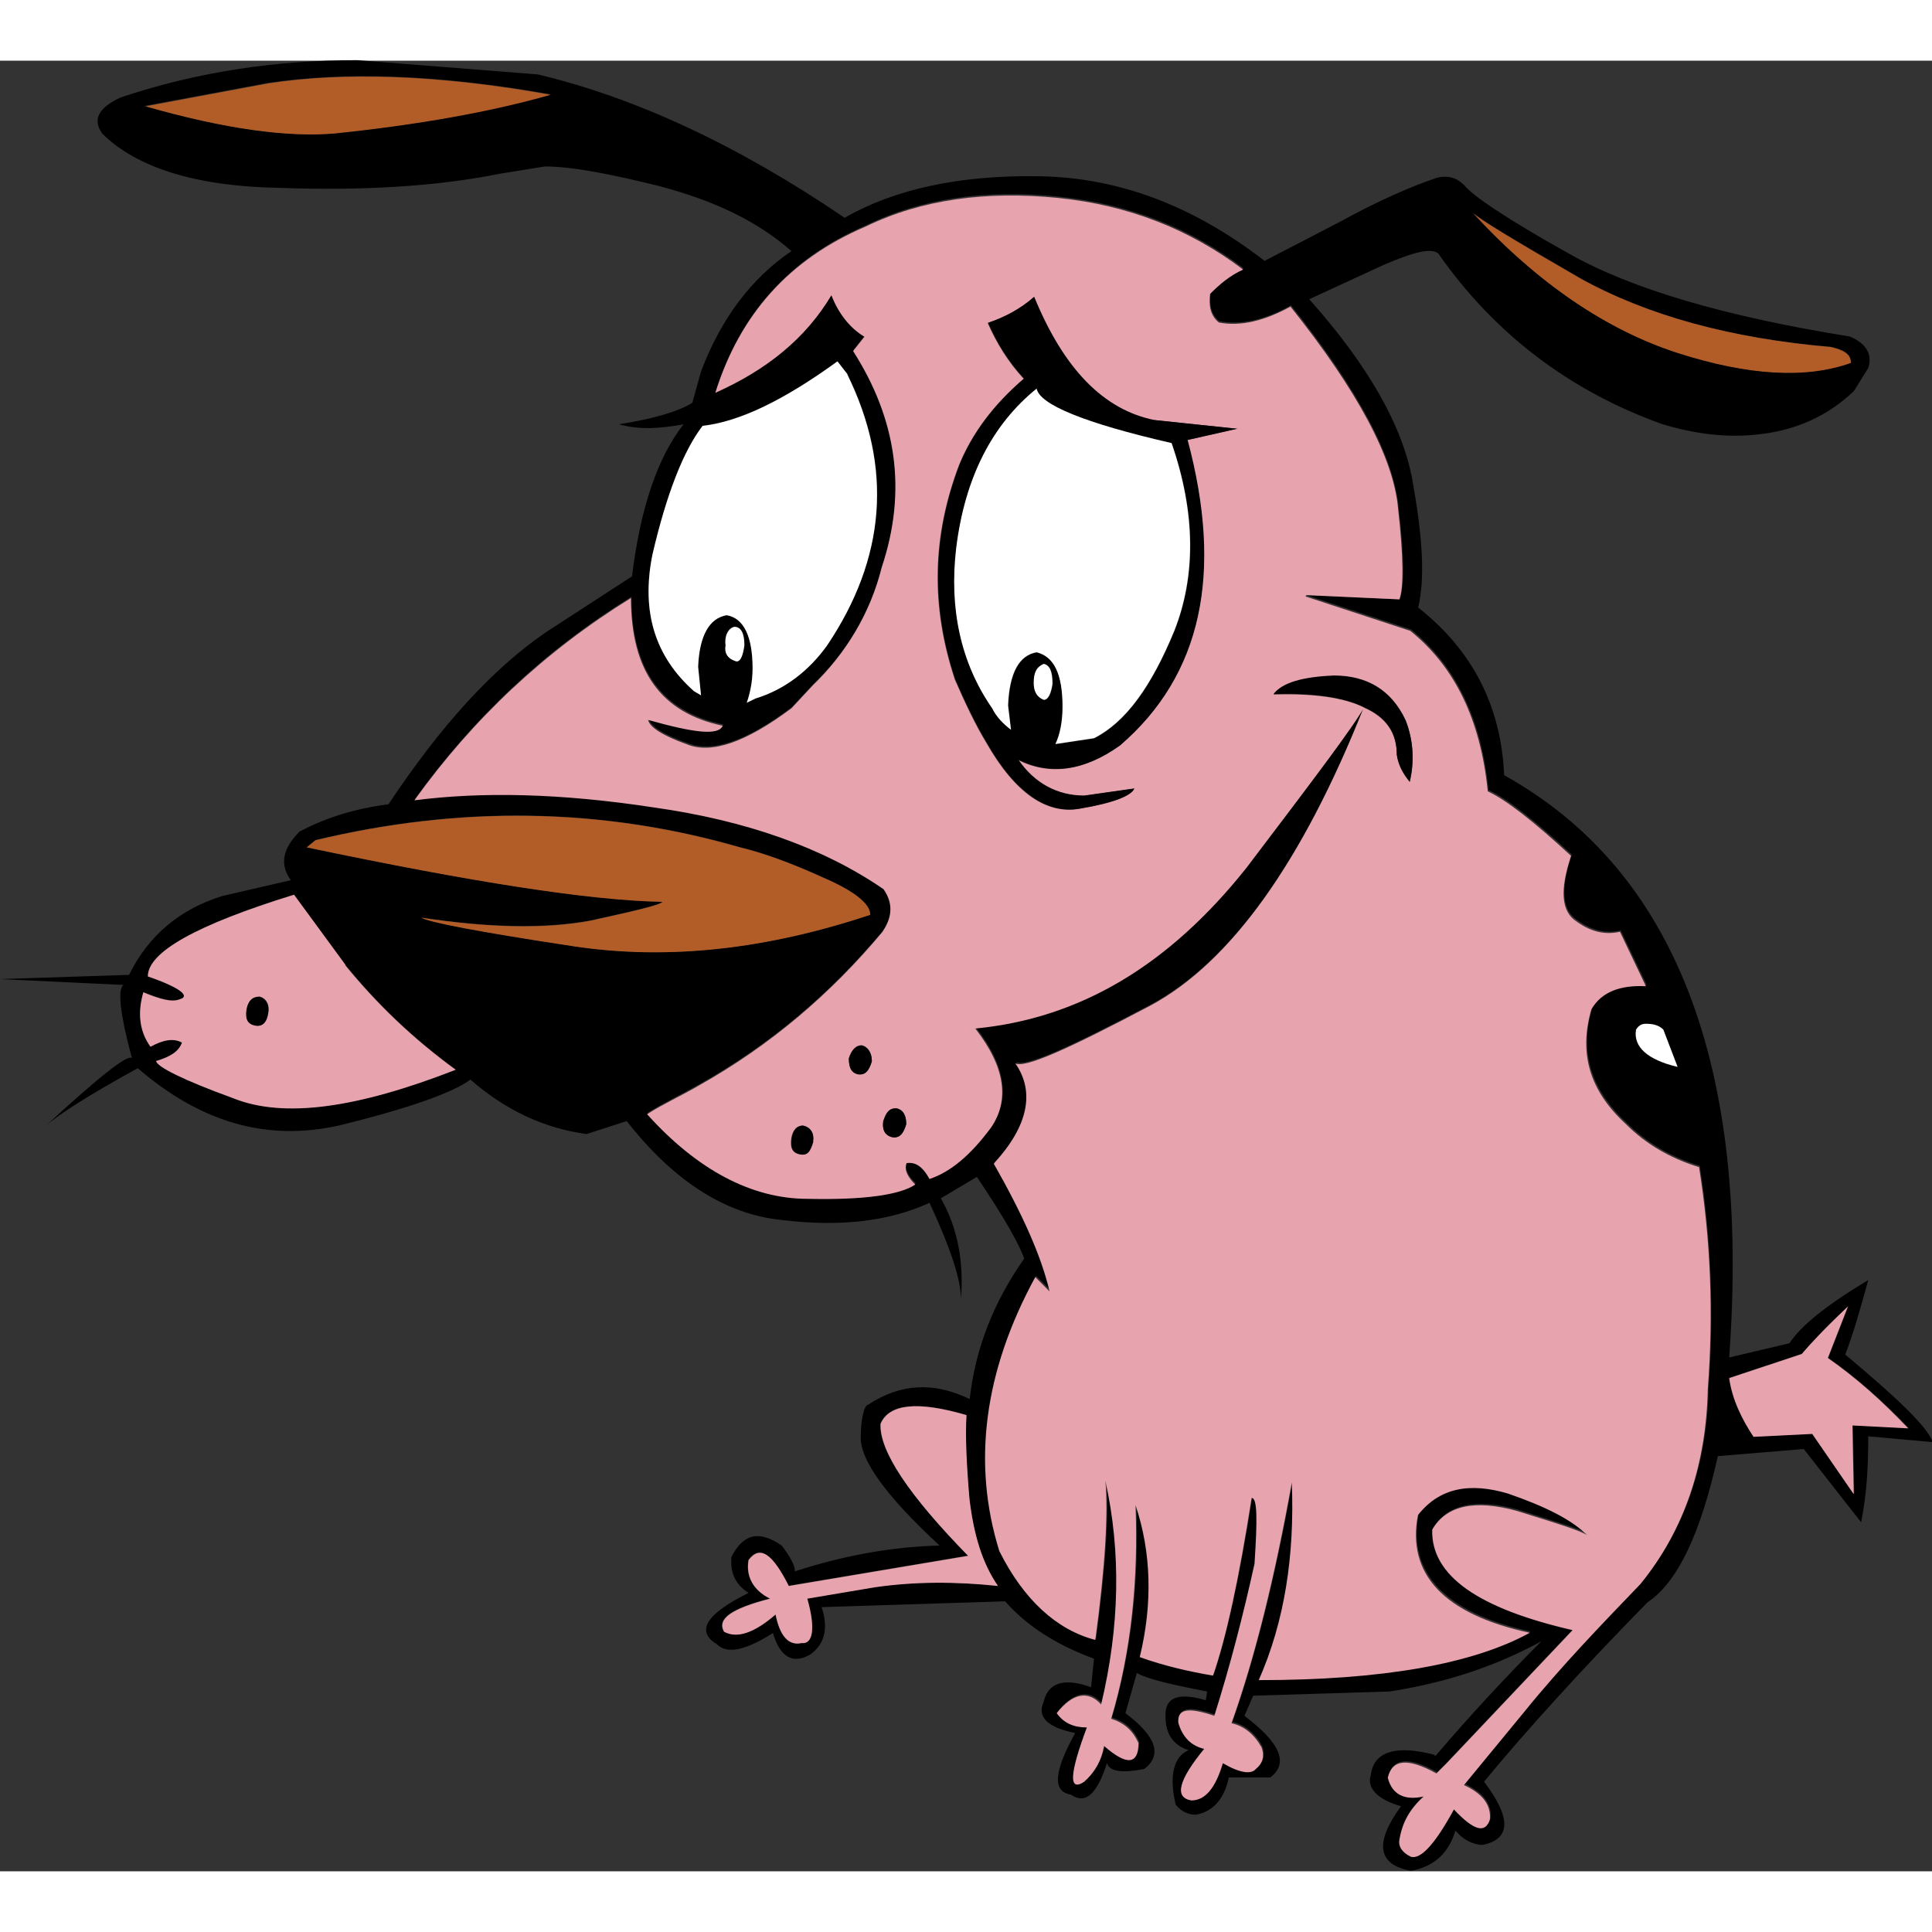
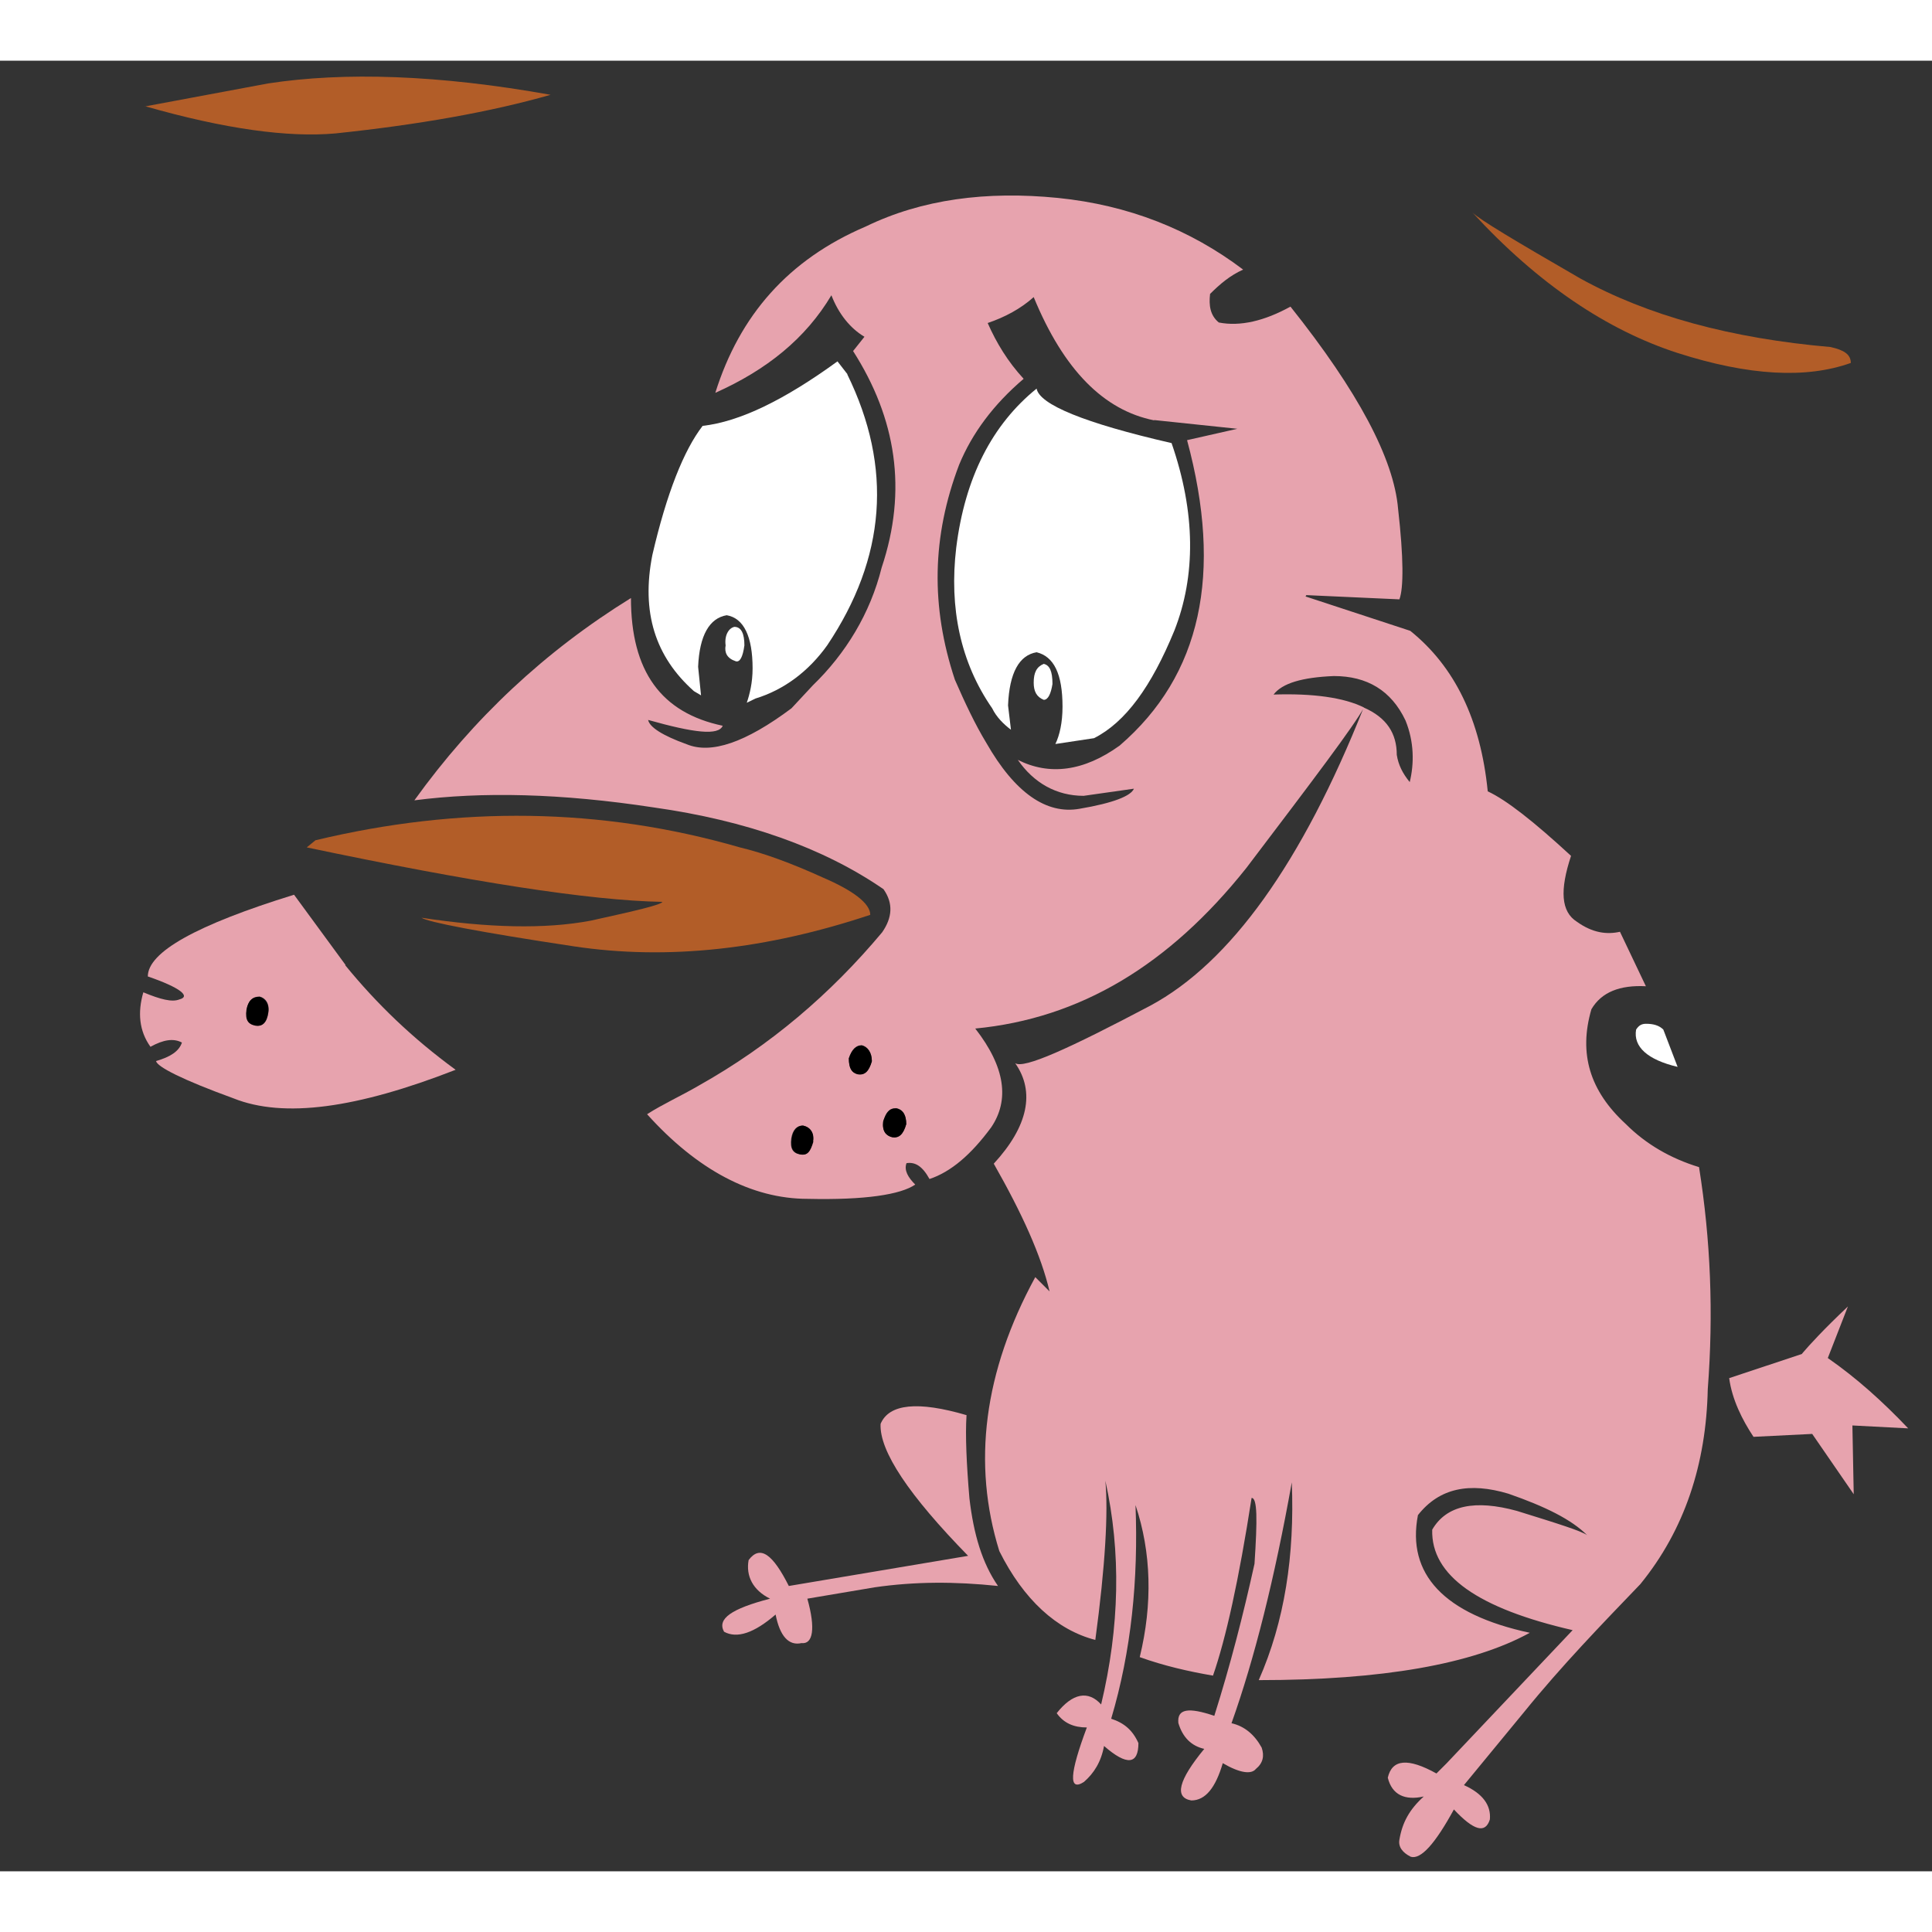
<svg xmlns="http://www.w3.org/2000/svg" width="80" height="80" version="1.1" viewBox="0 0 7306 6847" xml:space="preserve" style="shape-rendering:geometricPrecision;text-rendering:geometricPrecision;image-rendering:optimizeQuality;fill-rule:evenodd;clip-rule:evenodd">
  <rect x="0" y="0" width="7306" height="6847" fill="#333333" stroke="none" />
  <defs>
    <style type="text/css">.fil3{fill:#b25d28}.fil0,.fil3{fill-rule:nonzero}.fil1{fill:#e7a3ae}.fil1,.fil2{fill-rule:nonzero}.fil0{fill:#000}.fil2{fill:#fff}</style>
  </defs>
  <g id="Layer_x0020_1">
-     <path d="M5536 470c-27,-27 -60,-38 -103,-27 -98,33 -222,87 -369,168l-282 146c-266,-206 -548,-315 -851,-320 -304,-5 -548,49 -737,157 -407,-277 -797,-456 -1160,-542l-683 -54c-304,0 -602,43 -895,141 -81,38 -108,81 -70,136 130,130 358,201 672,206 315,11 591,-5 835,-54l168 -27c98,0 244,27 439,76 201,54 363,130 493,244 -152,103 -266,255 -342,455l-33 119c-54,33 -146,60 -277,81 76,22 157,16 244,0 -98,125 -163,315 -195,575l-325 211c-206,141 -401,358 -596,651 -125,16 -233,49 -336,103 -65,65 -76,125 -33,184l-260 60c-157,49 -277,146 -352,298l-488 16 466 22c-22,22 -11,114 33,277 -16,-16 -125,71 -325,255 49,-43 168,-119 347,-217 239,206 488,277 759,217 266,-65 434,-125 499,-174 130,114 277,184 439,206l152 -49c174,222 369,352 586,374 222,27 407,5 559,-65 81,174 119,293 119,363 11,-136 -11,-266 -76,-380l136 -81c103,152 163,260 179,309 -114,163 -184,336 -206,531 -136,-65 -260,-60 -385,22 -11,0 -27,43 -27,125 0,87 98,222 298,407 -184,5 -363,38 -548,98 5,-11 -11,-49 -49,-98 -87,-60 -146,-43 -190,43 -5,54 11,103 65,136 -163,81 -201,146 -119,195 38,38 108,22 211,-43 27,92 76,119 141,81 54,-38 70,-98 43,-179l694 -22c81,92 190,163 336,217l-11 108c-103,-38 -163,-16 -179,54 -27,60 16,98 119,119 -81,146 -87,222 -16,233 54,38 98,0 136,-119 11,33 60,38 141,22 71,-54 43,-125 -71,-211l43 -152c38,22 125,43 266,70l-5 33c-92,-27 -146,-16 -152,43 -5,76 22,125 87,146 -54,22 -76,92 -49,206 22,27 49,38 76,38 65,-11 108,-60 125,-141l157 0c70,-54 38,-130 -98,-233l33 -76 515 -16c217,-33 407,-98 575,-190 -136,136 -271,282 -401,434l-5 -5c-146,-38 -228,-11 -239,76 -16,49 22,92 114,119 -103,141 -87,222 38,244 87,-16 141,-65 168,-152 27,33 65,54 103,54 108,-22 108,-103 5,-239 157,-190 363,-418 618,-678 114,-76 201,-260 266,-553l325 -27 217 277c22,-108 27,-217 27,-325l244 22c-22,-60 -136,-168 -331,-331 33,-87 60,-184 87,-282 -163,98 -255,174 -298,239l-228 54c81,-1106 -206,-1844 -851,-2202 -11,-260 -119,-472 -325,-634 27,-114 16,-271 -22,-483 -38,-206 -168,-434 -390,-683l282 -130c114,-49 179,-65 206,-43 212,304 499,521 846,645 125,38 249,54 374,38 136,-16 255,-70 352,-163l54 -87c16,-49 -5,-92 -70,-119 -472,-76 -824,-179 -1063,-314 -233,-130 -369,-222 -396,-260zm-244 1567l-352 -16 396 130c168,136 266,336 293,607 71,33 174,114 315,244 -43,130 -38,211 22,249 60,43 114,49 163,38l98 206c-98,-5 -168,22 -206,87 -49,168 -5,309 130,434 76,76 168,130 277,163 43,277 54,553 33,840 -5,282 -87,531 -255,737 -146,152 -298,309 -439,483l-228 277c70,33 103,76 98,130 -16,54 -60,43 -136,-38 -70,130 -125,190 -163,179 -33,-16 -49,-38 -43,-65 11,-65 38,-114 92,-163 -70,16 -119,-5 -136,-71 16,-70 76,-76 184,-16l38 -38 477 -504c-358,-81 -537,-206 -531,-380 54,-92 163,-114 320,-71 157,49 244,76 266,92 -60,-60 -157,-108 -298,-157 -146,-43 -260,-22 -342,81 -43,222 98,374 423,445 -217,119 -559,179 -1025,179 98,-222 136,-472 125,-748 -65,363 -141,667 -228,911 49,11 87,43 114,92 11,33 5,60 -22,81 -16,22 -60,16 -125,-22 -27,92 -65,141 -119,141 -65,-11 -49,-76 49,-195 -49,-11 -81,-43 -98,-98 -5,-54 38,-60 136,-27 60,-190 108,-380 152,-575 11,-168 11,-249 -11,-249 -49,309 -98,531 -146,672 -92,-16 -184,-38 -277,-70 49,-201 43,-396 -16,-575 11,282 -16,553 -92,808 49,16 81,43 103,92 0,81 -43,87 -130,11 -11,60 -38,103 -76,136 -60,38 -54,-33 11,-206 -49,0 -87,-16 -114,-54 60,-76 119,-87 168,-33 71,-293 76,-575 16,-846 11,119 0,320 -38,602 -146,-38 -271,-152 -363,-336 -103,-331 -60,-678 136,-1036l54 54c-33,-136 -103,-293 -211,-483 130,-141 157,-271 81,-380 33,22 201,-54 510,-217 304,-163 575,-542 808,-1128 -38,71 -190,271 -445,607 -293,369 -629,569 -1025,607 114,146 130,271 60,374 -76,103 -152,168 -233,195 -27,-49 -54,-65 -87,-60 -11,27 5,54 33,81 -54,38 -190,60 -407,54 -212,0 -418,-108 -607,-320 60,-38 130,-71 195,-108 271,-152 499,-347 694,-580 38,-54 43,-108 5,-163 -228,-157 -521,-260 -868,-309 -352,-54 -651,-60 -906,-27 222,-309 493,-564 819,-765 0,277 114,434 347,483 -16,38 -108,27 -282,-22 5,27 54,60 146,92 92,38 222,-5 396,-136l81 -87c125,-119 217,-271 260,-445 98,-293 54,-564 -108,-819l43 -54c-54,-33 -98,-87 -125,-157 -98,163 -244,282 -439,369 92,-293 277,-504 569,-629 212,-103 456,-136 727,-108 266,27 499,119 700,271 -49,22 -87,54 -125,92 -5,43 0,81 33,108 81,16 174,-5 271,-60 255,320 390,575 407,765 22,184 22,298 5,342zm683 -1215c255,141 569,228 949,260 49,11 76,27 76,60 -168,60 -385,49 -656,-38 -266,-87 -526,-260 -775,-531 27,27 163,108 407,249zm249 2820c27,0 49,5 65,22l54 141c-114,-27 -168,-76 -157,-141 11,-16 22,-22 38,-22zm315 1339l277 -92c27,-33 81,-92 174,-179l-76 195c108,76 206,163 304,266l-211 -11 5 260 -157 -228 -222 11c-43,-65 -81,-141 -92,-222zm-2874 455c16,136 49,244 108,331 -163,-16 -314,-16 -466,5l-255 43c33,114 22,174 -22,168 -49,11 -81,-27 -98,-108 -81,70 -146,92 -195,65 -27,-49 27,-87 174,-125 -65,-33 -92,-87 -81,-146 43,-60 92,-22 152,98l678 -114c-222,-228 -336,-396 -331,-499 33,-76 141,-87 325,-33 -5,76 0,184 11,315zm-2397 -5162c-179,16 -418,-16 -721,-103l466 -87c287,-43 645,-33 1068,43 -228,65 -499,114 -813,146zm-157 2879l195 266c119,146 255,277 418,396 -374,146 -651,184 -840,108 -195,-71 -287,-119 -293,-141 54,-16 87,-38 98,-70 -33,-16 -70,-11 -119,16 -43,-60 -49,-130 -27,-206 65,27 108,38 136,27 43,-11 5,-43 -119,-87 0,-92 184,-195 553,-309zm49 -179l33 -27c542,-130 1079,-125 1605,27 92,22 195,60 314,114 114,49 179,98 179,141 -390,130 -765,174 -1122,119 -358,-54 -553,-92 -575,-108 249,38 466,43 640,11 174,-38 266,-60 271,-71 -277,-5 -727,-76 -1345,-206zm2006 -1838l38 49c174,352 146,694 -76,1025 -70,98 -163,168 -271,201l-33 16c11,-33 22,-76 22,-130 0,-119 -33,-190 -98,-201 -65,11 -103,76 -108,195l11 108 -27 -16c-146,-130 -201,-298 -157,-515 54,-233 119,-396 190,-488 141,-16 309,-98 510,-244zm-352 1074c-5,43 -16,65 -33,60 -33,-11 -43,-33 -38,-60 -5,-38 11,-65 33,-70 27,0 38,27 38,70z" class="fil0" />
    <path d="M4940 2021l352 16c16,-43 16,-157 -5,-342 -16,-190 -152,-445 -407,-765 -98,54 -190,76 -271,60 -33,-27 -38,-65 -33,-108 38,-38 76,-70 125,-92 -201,-152 -434,-244 -700,-271 -271,-27 -515,5 -727,108 -293,125 -477,336 -569,629 195,-87 342,-206 439,-369 27,70 71,125 125,157l-43 54c163,255 206,526 108,819 -43,173 -136,325 -260,445l-81 87c-174,130 -304,174 -396,136 -92,-33 -141,-65 -146,-92 174,49 266,60 282,22 -233,-49 -347,-206 -347,-483 -325,201 -596,455 -819,765 255,-33 553,-27 906,27 347,49 640,152 868,309 38,54 33,108 -5,163 -195,233 -423,428 -694,580 -65,38 -136,70 -195,108 190,211 396,320 607,320 217,5 352,-16 407,-54 -27,-27 -43,-54 -33,-81 33,-5 60,11 87,60 81,-27 157,-92 233,-195 70,-103 54,-228 -60,-374 396,-38 732,-239 1025,-607 255,-336 407,-537 445,-607 -76,-38 -195,-54 -342,-49 33,-43 108,-65 228,-70 125,0 217,54 271,168 33,81 33,163 16,233 -27,-33 -43,-65 -49,-103 0,-81 -38,-141 -125,-179 -233,586 -504,965 -808,1128 -309,163 -477,239 -510,217 76,108 49,239 -81,380 108,190 179,347 211,483l-54 -54c-195,358 -239,705 -136,1036 92,184 217,298 363,336 38,-282 49,-483 38,-602 60,271 54,553 -16,846 -49,-54 -108,-43 -168,33 27,38 65,54 114,54 -65,174 -70,244 -11,206 38,-33 65,-76 76,-136 87,76 130,70 130,-11 -22,-49 -54,-76 -103,-92 76,-255 103,-526 92,-808 60,179 65,374 16,575 92,33 184,54 277,70 49,-141 98,-363 146,-672 22,0 22,81 11,249 -43,195 -92,385 -152,575 -98,-33 -141,-27 -136,27 16,54 49,87 98,98 -98,119 -114,184 -49,195 54,0 92,-49 119,-141 65,38 108,43 125,22 27,-22 33,-49 22,-81 -27,-49 -65,-81 -114,-92 87,-244 163,-548 228,-911 11,277 -27,526 -125,748 466,0 808,-60 1025,-179 -325,-70 -466,-222 -423,-445 81,-103 195,-125 342,-81 141,49 239,98 298,157 -22,-16 -108,-43 -266,-92 -157,-43 -266,-22 -320,71 -5,174 174,298 531,380l-477 504 -38 38c-108,-60 -168,-54 -184,16 16,65 65,87 136,71 -54,49 -81,98 -92,163 -5,27 11,49 43,65 38,11 92,-49 163,-179 76,81 119,92 136,38 5,-54 -27,-98 -98,-130l228 -277c141,-174 293,-331 439,-483 168,-206 249,-455 255,-737 22,-287 11,-564 -33,-840 -108,-33 -201,-87 -277,-163 -136,-125 -179,-266 -130,-434 38,-65 108,-92 206,-87l-98 -206c-49,11 -103,5 -163,-38 -60,-38 -65,-119 -22,-249 -141,-130 -244,-211 -315,-244 -27,-271 -125,-472 -293,-607l-396 -130zm-575 -662l314 33 0 0 -190 43c136,504 54,889 -255,1155 -136,98 -266,114 -385,54 60,87 146,136 249,136l190 -27c-11,27 -76,54 -206,76 -125,22 -244,-60 -352,-249 -43,-71 -81,-152 -119,-239 -92,-277 -87,-542 16,-813 49,-119 130,-228 244,-325 -60,-65 -103,-136 -136,-211 65,-22 125,-54 174,-98 114,277 266,428 455,466zm-938 2662c-11,38 -27,54 -54,49 -22,-5 -38,-22 -33,-60 11,-33 22,-49 49,-49 27,5 38,27 38,60zm-217 -249c11,-33 27,-49 49,-49 22,5 38,27 38,60 -11,38 -27,54 -54,49 -22,-5 -33,-22 -33,-60zm-174 255c27,5 43,27 38,60 -11,38 -22,54 -49,49 -27,-5 -38,-22 -33,-60 5,-33 22,-49 43,-49z" class="fil1" />
-     <path d="M4680 1392l-314 -33c-190,-38 -342,-190 -455,-466 -49,43 -108,76 -174,98 33,76 76,146 136,211 -114,98 -195,206 -244,325 -103,271 -108,537 -16,813 38,87 76,168 119,239 108,190 228,271 352,249 130,-22 195,-49 206,-76l-190 27c-103,0 -190,-49 -249,-136 119,60 249,43 385,-54 309,-266 390,-651 255,-1155l190 -43 0 0zm-759 -152c11,60 179,130 510,206 92,266 92,504 11,710 -87,211 -184,347 -304,407l-146 22c16,-33 27,-81 27,-141 0,-125 -33,-190 -98,-206 -65,11 -103,76 -108,201l11 92c-27,-22 -54,-49 -71,-81 -119,-174 -163,-380 -136,-607 33,-266 136,-466 304,-602zm27 1041c22,5 33,27 33,76 -5,38 -16,60 -33,60 -27,-11 -38,-33 -38,-65 0,-38 11,-60 38,-71z" class="fil0" />
    <path d="M4430 1446c-331,-76 -499,-146 -510,-206 -168,136 -271,336 -304,602 -27,228 16,434 136,607 16,33 43,60 71,81l-11 -92c5,-125 43,-190 108,-201 65,16 98,81 98,206 0,60 -11,108 -27,141l146 -22c119,-60 217,-195 304,-407 81,-206 81,-445 -11,-710z" class="fil2" />
    <path d="M3980 2357c0,-49 -11,-71 -33,-76 -27,11 -38,33 -38,71 0,33 11,54 38,65 16,0 27,-22 33,-60z" class="fil2" />
    <path d="M3373 4071c27,5 43,-11 54,-49 0,-33 -11,-54 -38,-60 -27,0 -38,16 -49,49 -5,38 11,54 33,60z" class="fil0" />
    <path d="M3259 3724c-22,0 -38,16 -49,49 0,38 11,54 33,60 27,5 43,-11 54,-49 0,-33 -16,-54 -38,-60z" class="fil0" />
    <path d="M3075 4087c5,-33 -11,-54 -38,-60 -22,0 -38,16 -43,49 -5,38 5,54 33,60 27,5 38,-11 49,-49z" class="fil0" />
-     <path d="M4815 2395c146,-5 266,11 342,49 87,38 125,98 125,179 5,38 22,70 49,103 16,-70 16,-152 -16,-233 -54,-114 -146,-168 -271,-168 -119,5 -195,27 -228,70z" class="fil0" />
    <path d="M6924 1083c-380,-33 -694,-119 -949,-260 -244,-141 -380,-222 -407,-249 249,271 510,445 775,531 271,87 488,98 656,38 0,-33 -27,-49 -76,-60z" class="fil3" />
    <path d="M6290 3664c-16,-16 -38,-22 -65,-22 -16,0 -27,5 -38,22 -11,65 43,114 157,141l-54 -141z" class="fil2" />
    <path d="M6816 4890l-277 92c11,81 49,157 92,222l222 -11 157 228 -5 -260 211 11c-98,-103 -195,-190 -304,-266l76 -195c-92,87 -146,146 -174,179z" class="fil1" />
    <path d="M3774 5768c-60,-87 -92,-195 -108,-331 -11,-130 -16,-239 -11,-315 -184,-54 -293,-43 -325,33 -5,103 108,271 331,499l-678 114c-60,-119 -108,-157 -152,-98 -11,60 16,114 81,146 -146,38 -201,76 -174,125 49,27 114,5 195,-65 16,81 49,119 98,108 43,5 54,-54 22,-168l255 -43c152,-22 304,-22 466,-5z" class="fil1" />
    <path d="M548 172c304,87 542,119 721,103 314,-33 586,-81 813,-146 -423,-76 -781,-87 -1068,-43l-466 87z" class="fil3" />
    <path d="M1307 3420l-195 -266c-369,114 -553,217 -553,309 125,43 163,76 119,87 -27,11 -71,0 -136,-27 -22,76 -16,146 27,206 49,-27 87,-33 119,-16 -11,33 -43,54 -98,70 5,22 98,70 293,141 190,76 466,38 840,-108 -163,-119 -298,-249 -418,-396zm-374 168c5,-33 22,-49 49,-49 22,5 38,27 33,60 -5,38 -22,54 -49,49 -27,-5 -38,-22 -33,-60z" class="fil1" />
    <path d="M981 3540c-27,0 -43,16 -49,49 -5,38 5,54 33,60 27,5 43,-11 49,-49 5,-33 -11,-54 -33,-60z" class="fil0" />
    <path d="M1193 2948l-33 27c618,130 1068,201 1345,206 -5,11 -98,33 -271,71 -174,33 -390,27 -640,-11 22,16 217,54 575,108 358,54 732,11 1122,-119 0,-43 -65,-92 -179,-141 -119,-54 -222,-92 -314,-114 -526,-152 -1063,-157 -1605,-27z" class="fil3" />
    <path d="M3205 1186l-38 -49c-201,146 -369,228 -510,244 -71,92 -136,255 -190,488 -43,217 11,385 157,515l27 16 -11 -108c5,-119 43,-184 108,-195 65,11 98,81 98,201 0,54 -11,98 -22,130l33 -16c108,-33 201,-103 271,-201 222,-331 249,-672 76,-1025z" class="fil2" />
    <path d="M2782 2271c16,5 27,-16 33,-60 0,-43 -11,-70 -38,-70 -22,5 -38,33 -33,70 -5,27 5,49 38,60z" class="fil2" />
  </g>
</svg>